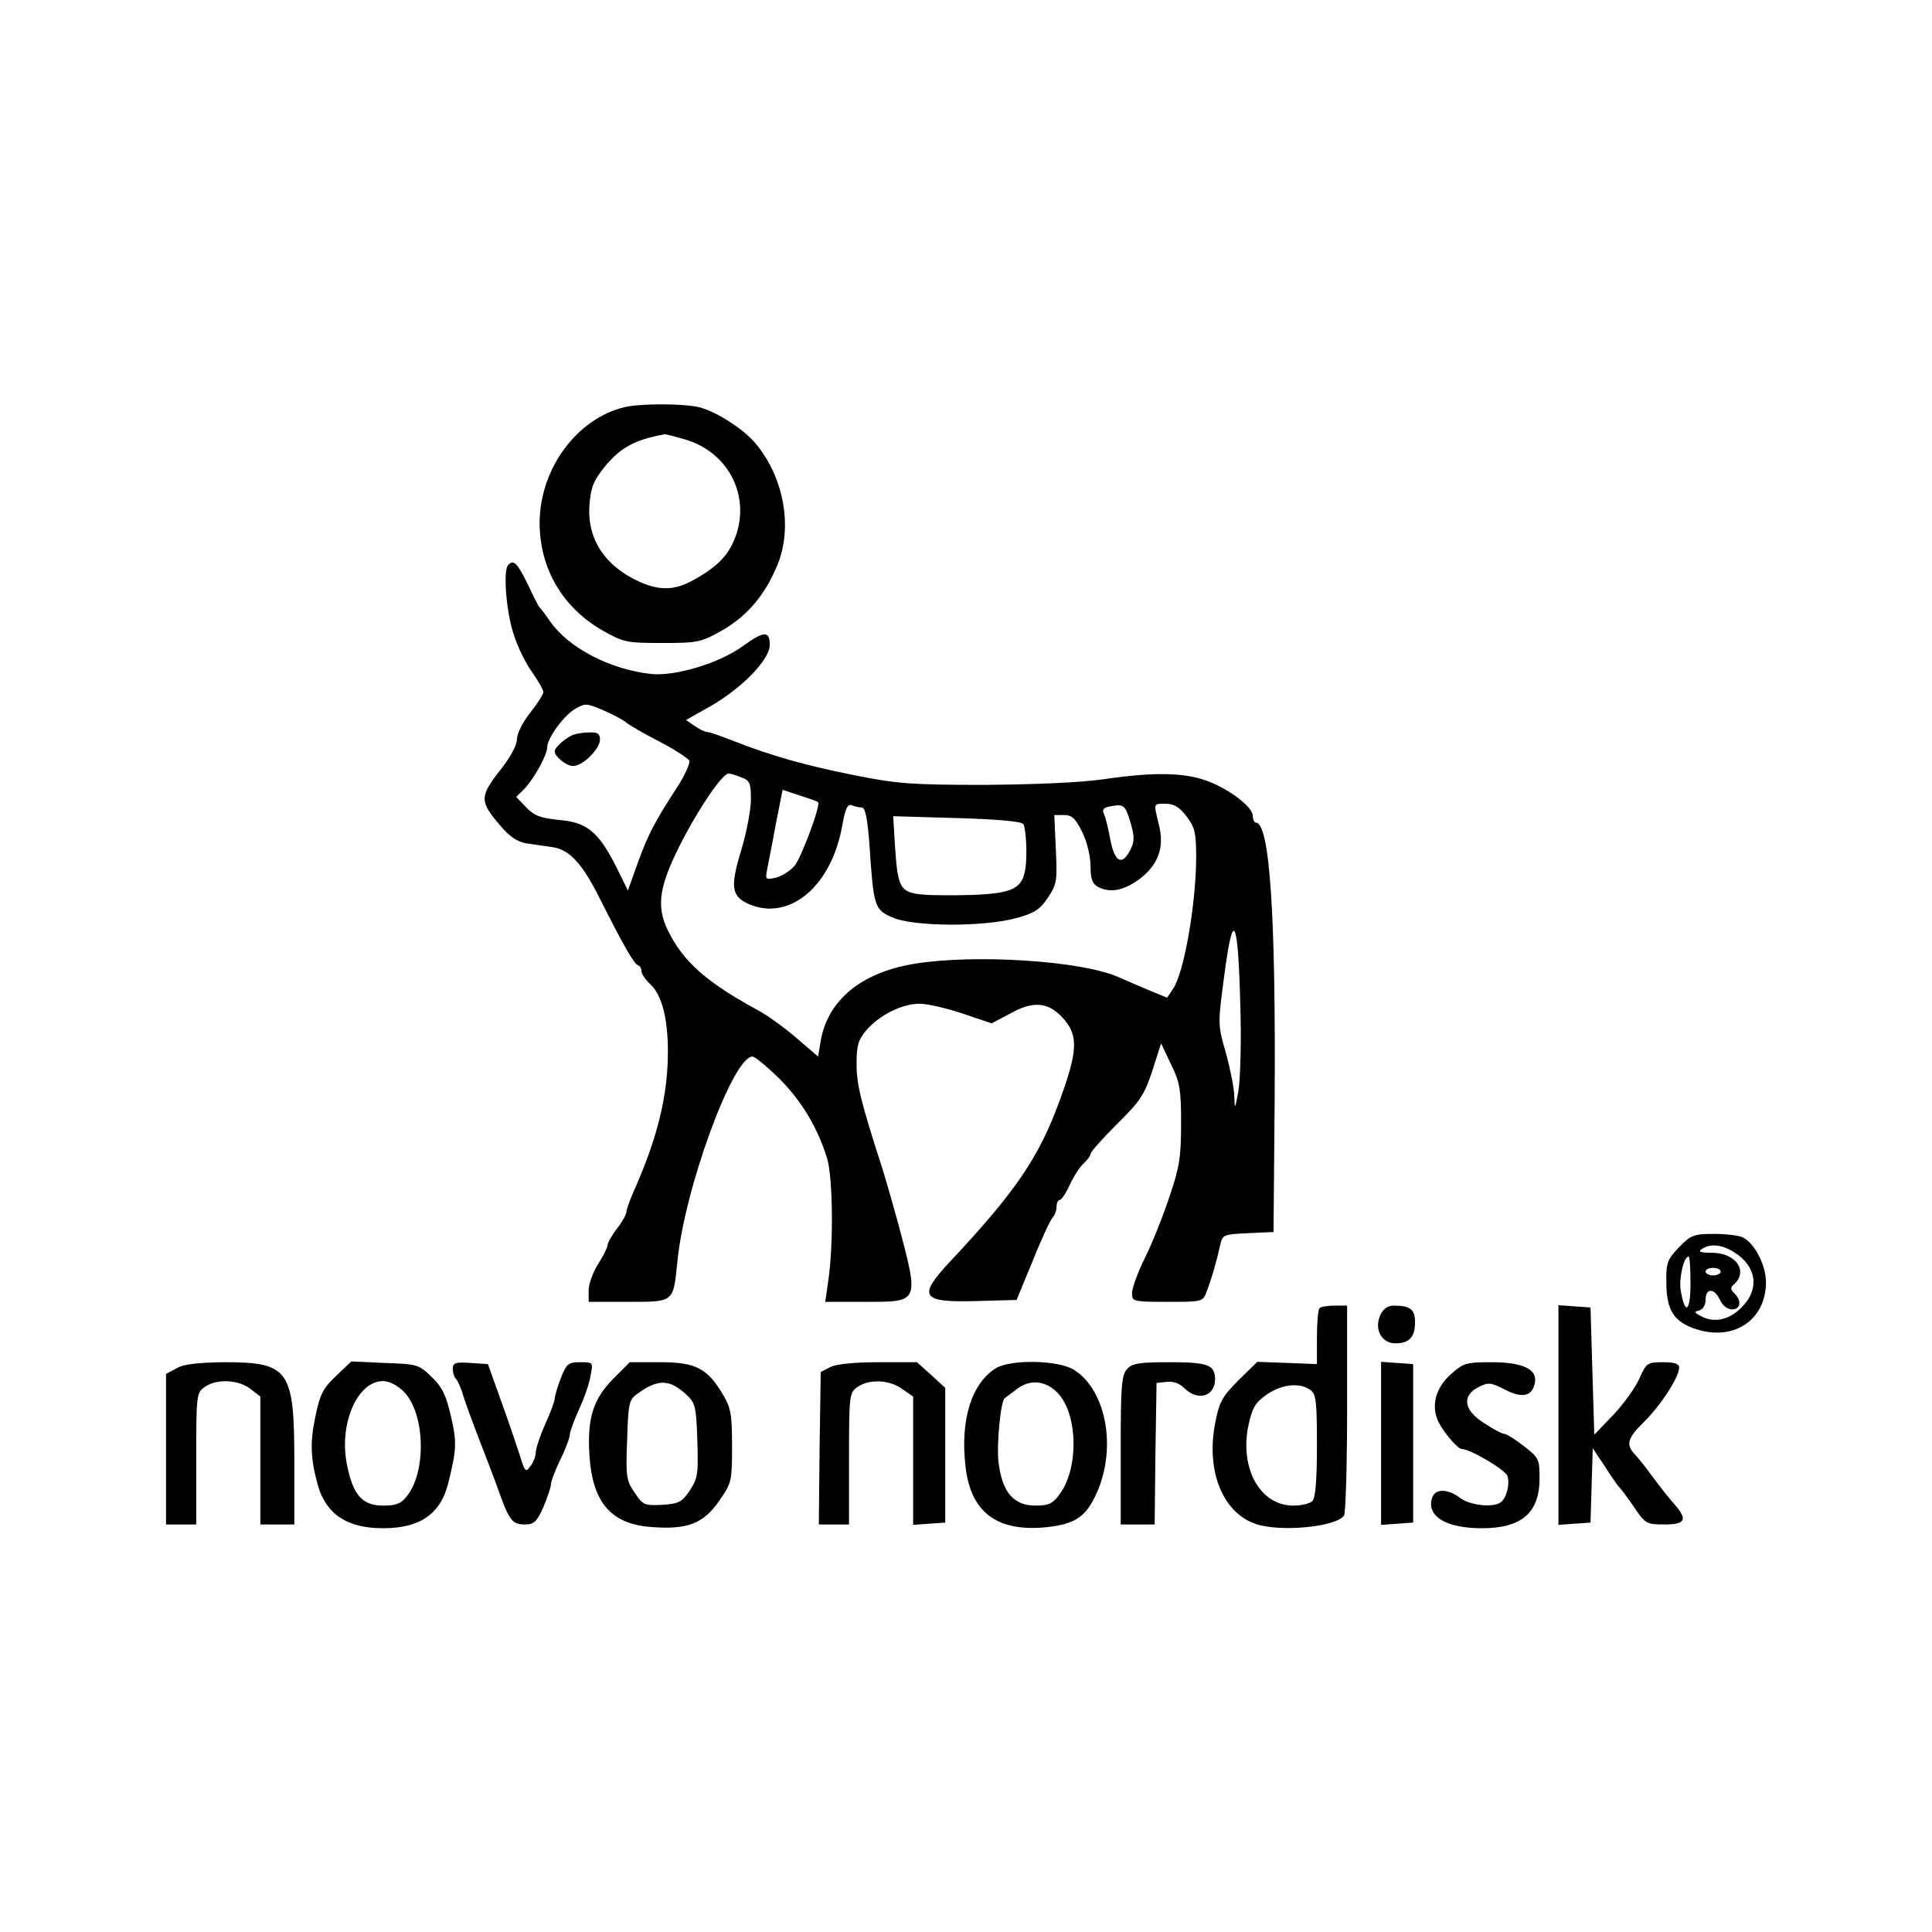
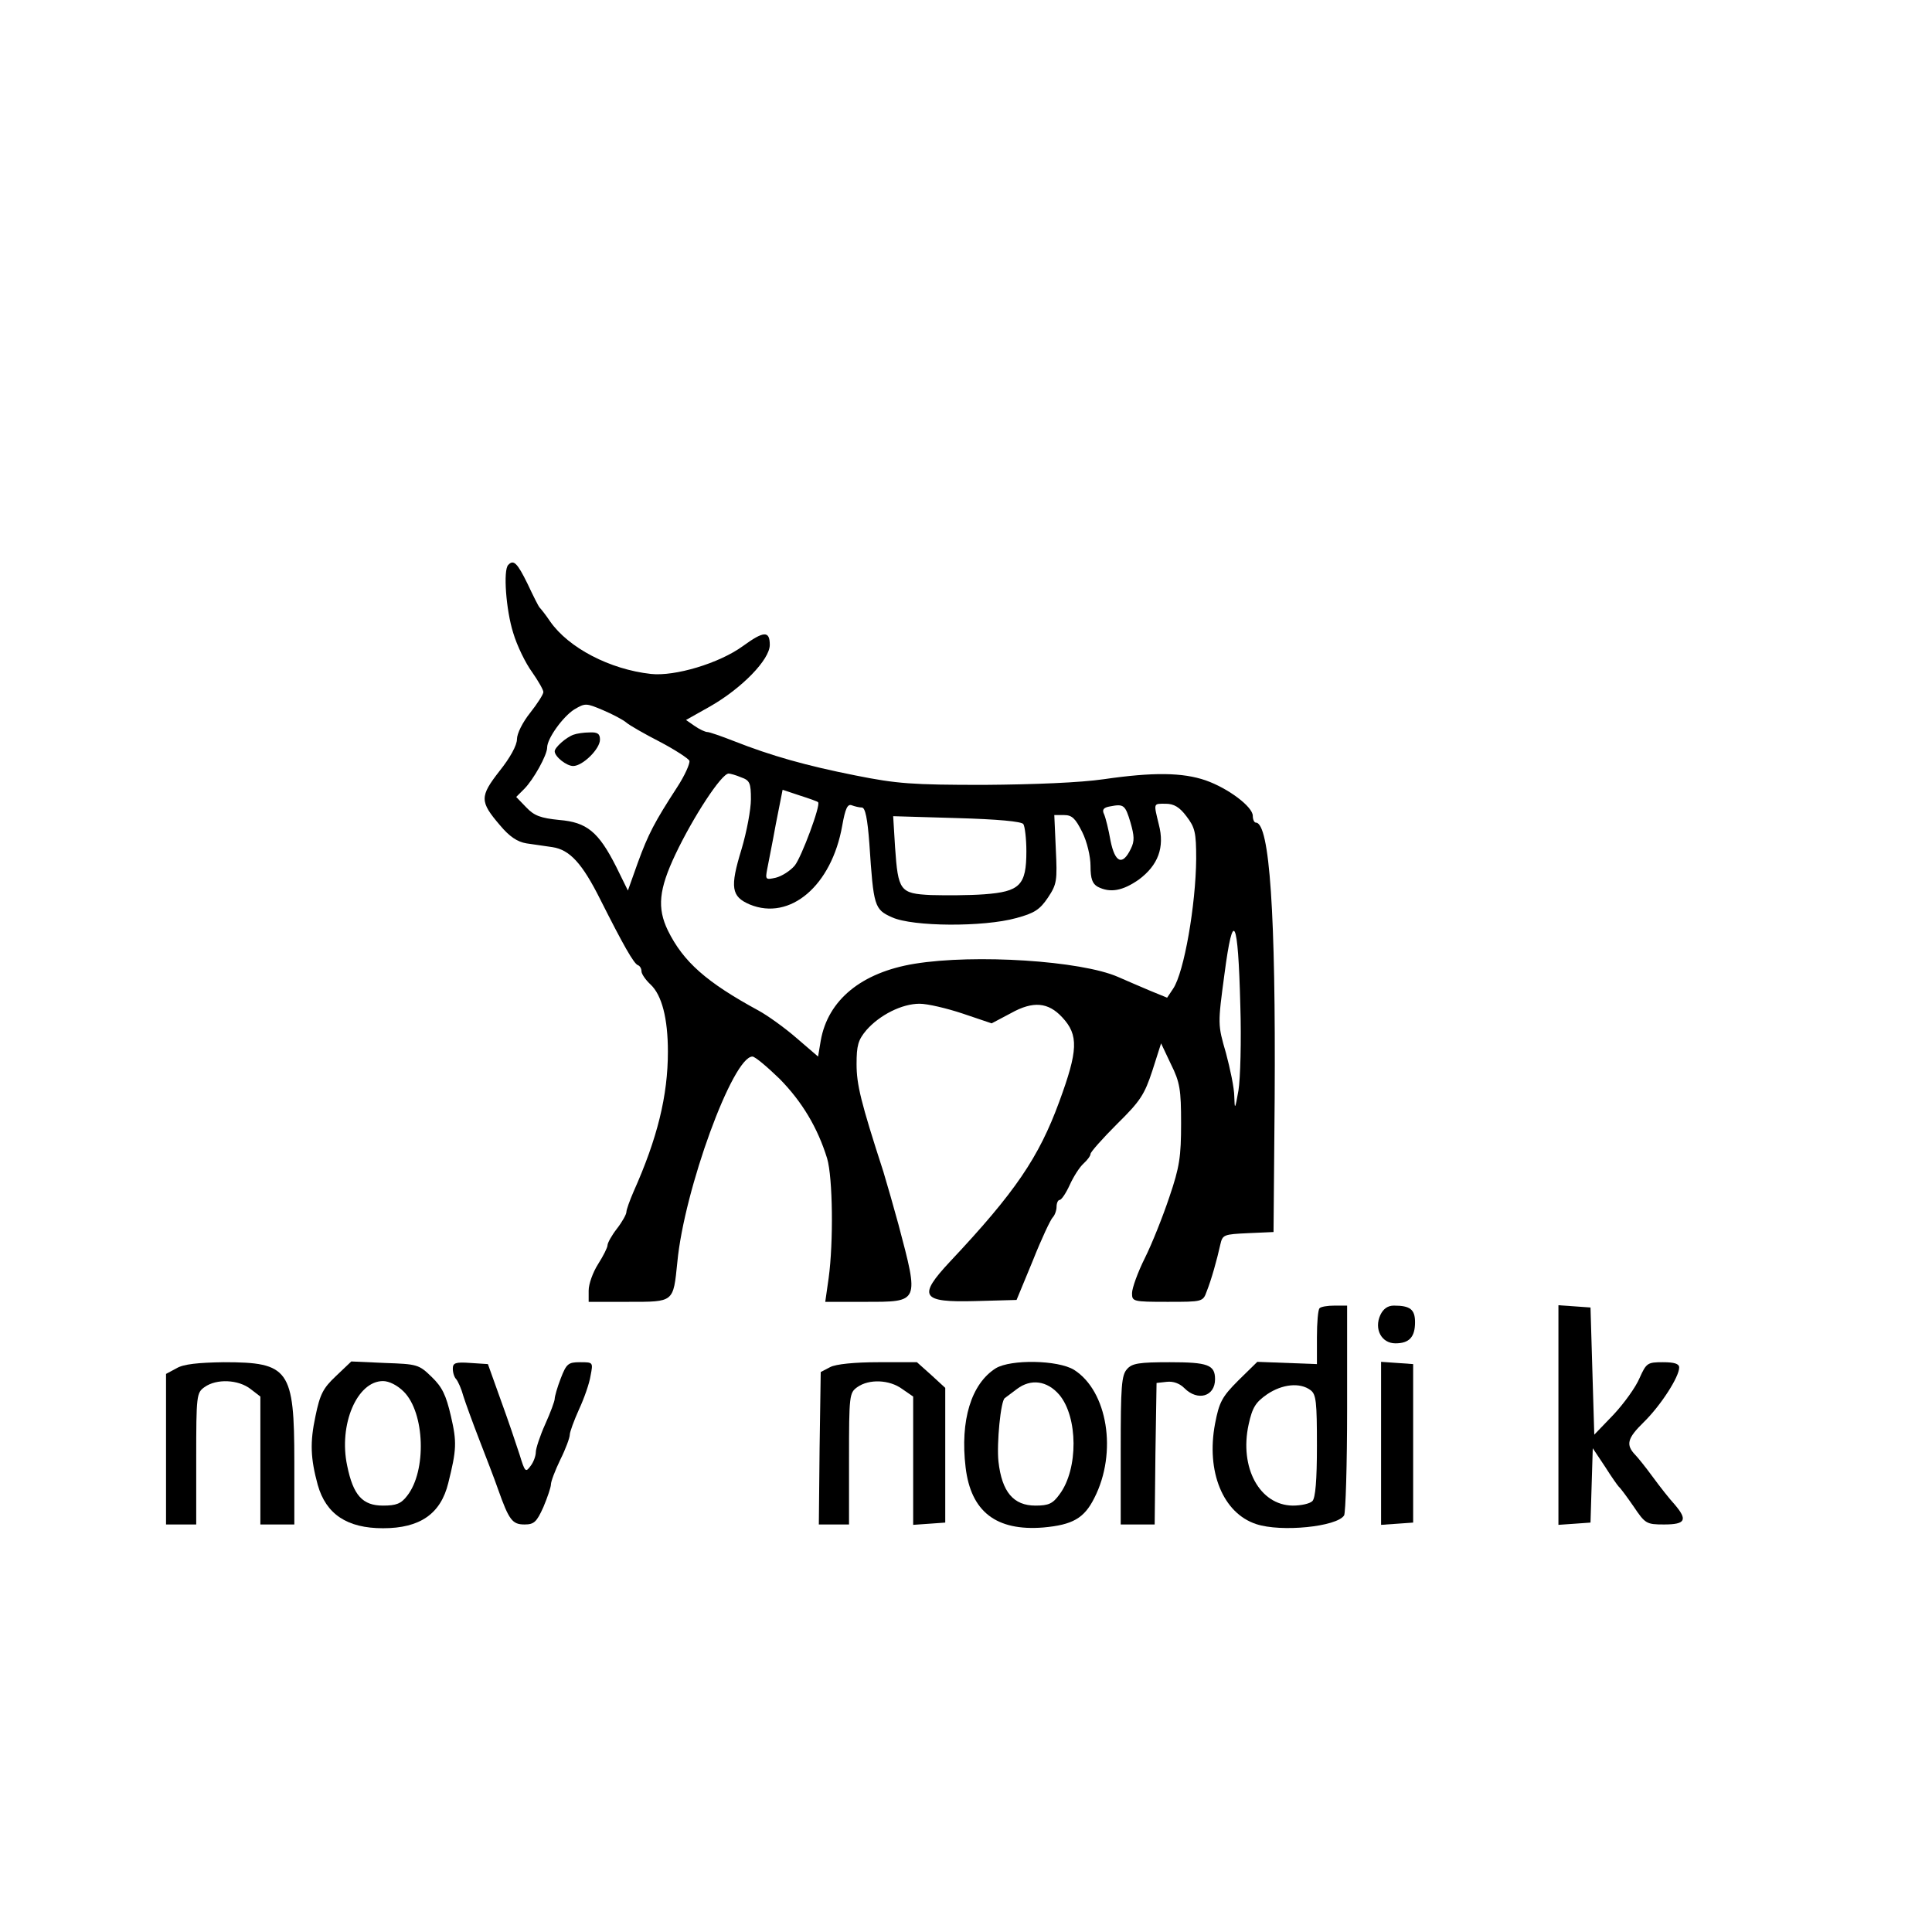
<svg xmlns="http://www.w3.org/2000/svg" version="1.0" width="512pt" height="512pt" viewBox="0 0 512 512" preserveAspectRatio="xMidYMid meet">
  <g transform="translate(0,512) scale(0.1,-0.1)" fill="#000000" stroke="none">
-     <path d="M1655 4041 c-128 -31 -225 -165 -225 -308 1 -121 61 -223 167 -284 55 -31 63 -33 158 -33 95 0 103 2 158 33 67 38 114 94 146 171 43 100 19 234 -56 324 -33 40 -106 86 -151 97 -44 10 -154 10 -197 0z m162 -86 c110 -33 169 -142 135 -249 -18 -54 -47 -86 -114 -123 -50 -28 -90 -29 -145 -4 -91 42 -137 113 -131 202 4 48 10 64 42 104 41 49 79 70 157 84 3 1 28 -6 56 -14z" />
    <path d="M1347 3623 c-14 -13 -6 -120 13 -180 10 -34 33 -81 50 -104 16 -23 30 -47 30 -53 0 -6 -16 -31 -35 -55 -20 -25 -35 -55 -35 -70 0 -16 -18 -49 -46 -84 -53 -68 -53 -81 1 -144 25 -30 46 -44 70 -48 19 -3 50 -7 69 -10 46 -7 79 -43 127 -139 60 -119 89 -171 100 -174 5 -2 9 -9 9 -16 0 -7 11 -23 24 -35 30 -28 46 -90 46 -178 0 -117 -28 -230 -91 -371 -10 -23 -19 -48 -19 -54 0 -6 -11 -26 -25 -44 -14 -18 -25 -38 -25 -44 0 -6 -11 -28 -25 -50 -14 -22 -25 -53 -25 -70 l0 -30 105 0 c122 0 119 -2 130 105 18 192 147 545 199 545 7 0 39 -27 72 -59 60 -61 101 -130 126 -211 15 -51 17 -222 4 -317 l-9 -63 106 0 c144 0 143 -3 88 205 -12 44 -30 107 -40 140 -60 185 -71 231 -71 285 0 49 4 64 26 90 35 40 94 70 141 70 21 0 72 -12 114 -26 l77 -26 51 27 c59 33 99 29 136 -11 44 -47 42 -88 -8 -224 -54 -147 -116 -239 -289 -423 -87 -93 -77 -109 67 -105 l109 3 43 104 c23 58 47 109 53 115 5 5 10 18 10 28 0 10 4 18 8 18 5 0 17 18 27 40 10 22 26 47 36 56 11 10 19 21 19 26 0 5 32 41 70 79 62 61 73 78 94 142 l23 72 26 -55 c24 -48 27 -68 27 -157 0 -88 -4 -116 -31 -195 -17 -51 -46 -124 -65 -162 -19 -38 -34 -80 -34 -93 0 -22 2 -23 94 -23 93 0 94 0 104 28 12 30 27 83 36 124 6 26 9 27 74 30 l67 3 3 355 c3 485 -13 730 -50 730 -4 0 -8 8 -8 18 0 24 -65 73 -125 94 -61 21 -139 22 -270 3 -62 -9 -182 -14 -317 -15 -191 0 -231 3 -341 25 -131 26 -223 52 -322 91 -33 13 -65 24 -70 24 -6 0 -21 7 -34 16 l-23 16 64 36 c84 48 158 124 158 163 0 38 -16 37 -71 -3 -63 -46 -181 -81 -244 -74 -109 12 -218 69 -267 139 -12 18 -25 34 -28 37 -3 3 -17 31 -32 63 -27 55 -37 65 -51 50z m313 -418 c8 -7 48 -30 89 -51 40 -21 75 -44 78 -50 2 -7 -12 -39 -33 -71 -59 -91 -76 -123 -104 -200 l-26 -73 -31 63 c-47 93 -78 118 -151 124 -49 5 -66 11 -87 33 l-27 28 21 21 c25 25 61 90 61 110 0 24 42 82 72 101 29 17 31 17 76 -2 26 -11 54 -26 62 -33z m304 -145 c23 -8 26 -15 26 -58 0 -27 -11 -86 -25 -133 -31 -101 -27 -125 22 -146 107 -44 217 50 245 209 8 45 14 58 25 54 8 -3 20 -6 27 -6 9 0 15 -29 20 -97 11 -165 13 -173 60 -194 55 -25 243 -26 329 -2 49 13 63 23 84 54 24 36 25 45 21 129 l-4 90 26 0 c21 0 30 -9 48 -45 13 -26 22 -65 22 -90 0 -34 5 -47 19 -55 33 -17 66 -11 109 19 51 38 69 85 53 146 -14 58 -15 55 18 55 22 0 37 -9 55 -33 23 -30 26 -43 26 -113 -1 -122 -32 -301 -61 -344 l-16 -24 -44 18 c-24 10 -63 27 -86 37 -98 43 -379 61 -539 35 -141 -23 -230 -96 -249 -204 l-7 -42 -57 49 c-31 27 -77 60 -101 73 -138 75 -199 129 -240 212 -29 60 -24 109 20 202 47 99 122 214 141 214 4 0 19 -4 33 -10z m204 -66 c8 -6 -44 -146 -62 -168 -12 -14 -34 -28 -50 -32 -27 -6 -28 -5 -23 22 3 16 14 70 23 120 l18 91 45 -15 c25 -8 48 -16 49 -18z m828 -54 c10 -35 11 -49 1 -69 -22 -46 -42 -38 -54 21 -5 29 -13 61 -17 70 -6 12 -2 18 16 21 36 7 40 4 54 -43z m-284 -4 c4 -6 8 -39 8 -72 0 -90 -17 -107 -112 -114 -40 -3 -103 -3 -141 -2 -82 4 -87 11 -95 127 l-5 82 169 -5 c108 -3 172 -9 176 -16z m575 -481 c3 -93 0 -195 -5 -225 -9 -51 -10 -52 -11 -16 0 22 -11 74 -22 115 -22 76 -22 76 -4 210 23 175 36 150 42 -84z" />
    <path d="M1520 3173 c-20 -7 -50 -34 -50 -44 0 -14 31 -39 49 -39 25 0 71 45 71 70 0 15 -6 20 -27 19 -16 0 -35 -3 -43 -6z" />
-     <path d="M4450 1815 c-31 -32 -35 -41 -34 -93 0 -76 21 -107 84 -126 98 -29 180 28 180 126 0 44 -29 102 -60 118 -10 6 -45 10 -77 10 -54 0 -62 -3 -93 -35z m145 -13 c61 -38 69 -99 20 -147 -31 -32 -70 -41 -103 -25 -22 11 -24 14 -9 17 10 3 17 14 17 29 0 31 24 31 38 -1 7 -15 20 -25 32 -25 23 0 26 22 7 42 -12 11 -12 16 0 26 36 35 2 82 -60 82 -31 0 -38 3 -27 10 23 15 52 12 85 -8z m-115 -84 c0 -75 -15 -85 -26 -17 -5 31 8 89 21 89 3 0 5 -32 5 -72z m80 32 c0 -5 -9 -10 -20 -10 -11 0 -20 5 -20 10 0 6 9 10 20 10 11 0 20 -4 20 -10z" />
    <path d="M3497 1653 c-4 -3 -7 -38 -7 -77 l0 -71 -79 3 -79 3 -50 -49 c-44 -44 -51 -58 -62 -115 -24 -127 21 -237 109 -266 66 -22 214 -7 233 23 4 6 8 134 8 284 l0 272 -33 0 c-19 0 -37 -3 -40 -7z m-24 -217 c15 -11 17 -31 17 -148 0 -91 -4 -138 -12 -146 -7 -7 -30 -12 -52 -12 -88 1 -142 101 -117 215 10 46 19 59 49 80 40 27 87 32 115 11z" />
    <path d="M3658 1635 c-17 -37 3 -75 40 -75 37 0 52 17 52 56 0 34 -13 44 -56 44 -16 0 -28 -8 -36 -25z" />
    <path d="M4130 1370 l0 -291 43 3 42 3 3 99 3 98 32 -48 c17 -27 34 -51 37 -54 4 -3 21 -26 39 -52 31 -46 34 -48 81 -48 57 0 63 12 28 53 -13 14 -39 47 -58 73 -19 26 -40 52 -46 58 -26 27 -22 44 22 87 45 44 94 120 94 145 0 10 -13 14 -43 14 -41 0 -44 -2 -62 -42 -10 -24 -41 -67 -69 -97 l-51 -53 -5 168 -5 169 -42 3 -43 3 0 -291z" />
    <path d="M468 1494 l-28 -15 0 -199 0 -200 40 0 40 0 0 174 c0 169 1 175 22 190 32 23 90 20 122 -5 l26 -20 0 -170 0 -169 45 0 45 0 0 166 c0 245 -14 264 -187 264 -67 -1 -107 -5 -125 -16z" />
    <path d="M890 1473 c-34 -32 -42 -48 -54 -106 -15 -70 -13 -112 6 -182 22 -78 78 -115 173 -115 98 0 153 38 173 120 22 88 23 108 7 177 -13 56 -23 77 -51 104 -34 33 -38 34 -124 37 l-89 4 -41 -39z m180 -41 c56 -56 61 -210 9 -276 -16 -21 -29 -26 -64 -26 -54 0 -79 27 -95 106 -23 108 26 224 95 224 16 0 38 -11 55 -28z" />
    <path d="M1200 1493 c0 -11 4 -23 9 -28 5 -6 14 -26 19 -45 6 -19 25 -71 42 -115 17 -44 40 -103 50 -132 29 -82 38 -93 70 -93 25 0 32 6 50 46 11 26 20 53 20 60 0 8 11 37 25 66 14 28 25 58 25 66 0 7 11 37 24 66 14 30 28 70 31 90 7 36 7 36 -28 36 -31 0 -36 -4 -51 -43 -9 -23 -16 -48 -16 -54 0 -6 -11 -36 -25 -67 -14 -31 -25 -65 -25 -74 0 -10 -6 -27 -14 -37 -13 -18 -15 -16 -29 30 -9 28 -31 93 -50 145 l-34 95 -46 3 c-40 3 -47 0 -47 -15z" />
-     <path d="M1625 1466 c-53 -54 -69 -104 -63 -202 8 -127 58 -184 167 -191 94 -7 136 10 178 71 32 46 33 52 33 144 0 83 -3 101 -24 136 -41 70 -73 86 -166 86 l-81 0 -44 -44z m193 -41 c25 -23 27 -32 30 -123 3 -88 1 -100 -20 -132 -21 -31 -29 -35 -73 -38 -47 -2 -51 -1 -73 32 -22 32 -24 43 -20 140 3 99 5 107 28 123 54 39 84 38 128 -2z" />
    <path d="M2200 1497 l-25 -13 -3 -202 -2 -202 40 0 40 0 0 174 c0 169 1 175 22 190 31 22 85 20 119 -5 l29 -20 0 -170 0 -170 43 3 42 3 0 178 0 179 -37 34 -38 34 -102 0 c-63 0 -113 -5 -128 -13z" />
    <path d="M2639 1494 c-65 -41 -95 -138 -80 -263 14 -117 81 -169 206 -159 77 7 108 24 135 78 62 121 35 284 -54 340 -43 26 -167 28 -207 4z m168 -70 c50 -59 51 -197 1 -264 -18 -25 -29 -30 -64 -30 -58 0 -89 36 -98 117 -5 47 6 162 17 168 1 1 15 11 32 24 37 28 80 22 112 -15z" />
    <path d="M2987 1492 c-15 -16 -17 -46 -17 -215 l0 -197 45 0 45 0 2 188 3 187 27 3 c17 2 34 -4 47 -17 35 -35 81 -22 81 24 0 38 -19 45 -120 45 -81 0 -100 -3 -113 -18z" />
    <path d="M3660 1295 l0 -216 43 3 42 3 0 210 0 210 -42 3 -43 3 0 -216z" />
-     <path d="M3846 1479 c-39 -34 -53 -79 -37 -120 10 -27 53 -79 65 -79 22 0 117 -56 121 -72 7 -21 -3 -60 -19 -70 -21 -14 -81 -7 -106 12 -33 25 -67 26 -75 0 -15 -48 37 -80 132 -80 106 0 153 41 153 133 0 50 -2 54 -42 85 -23 18 -46 32 -51 32 -6 0 -29 12 -53 28 -55 34 -61 73 -16 96 26 13 32 13 71 -7 47 -24 73 -17 79 21 5 34 -34 52 -115 52 -66 0 -75 -2 -107 -31z" />
  </g>
</svg>